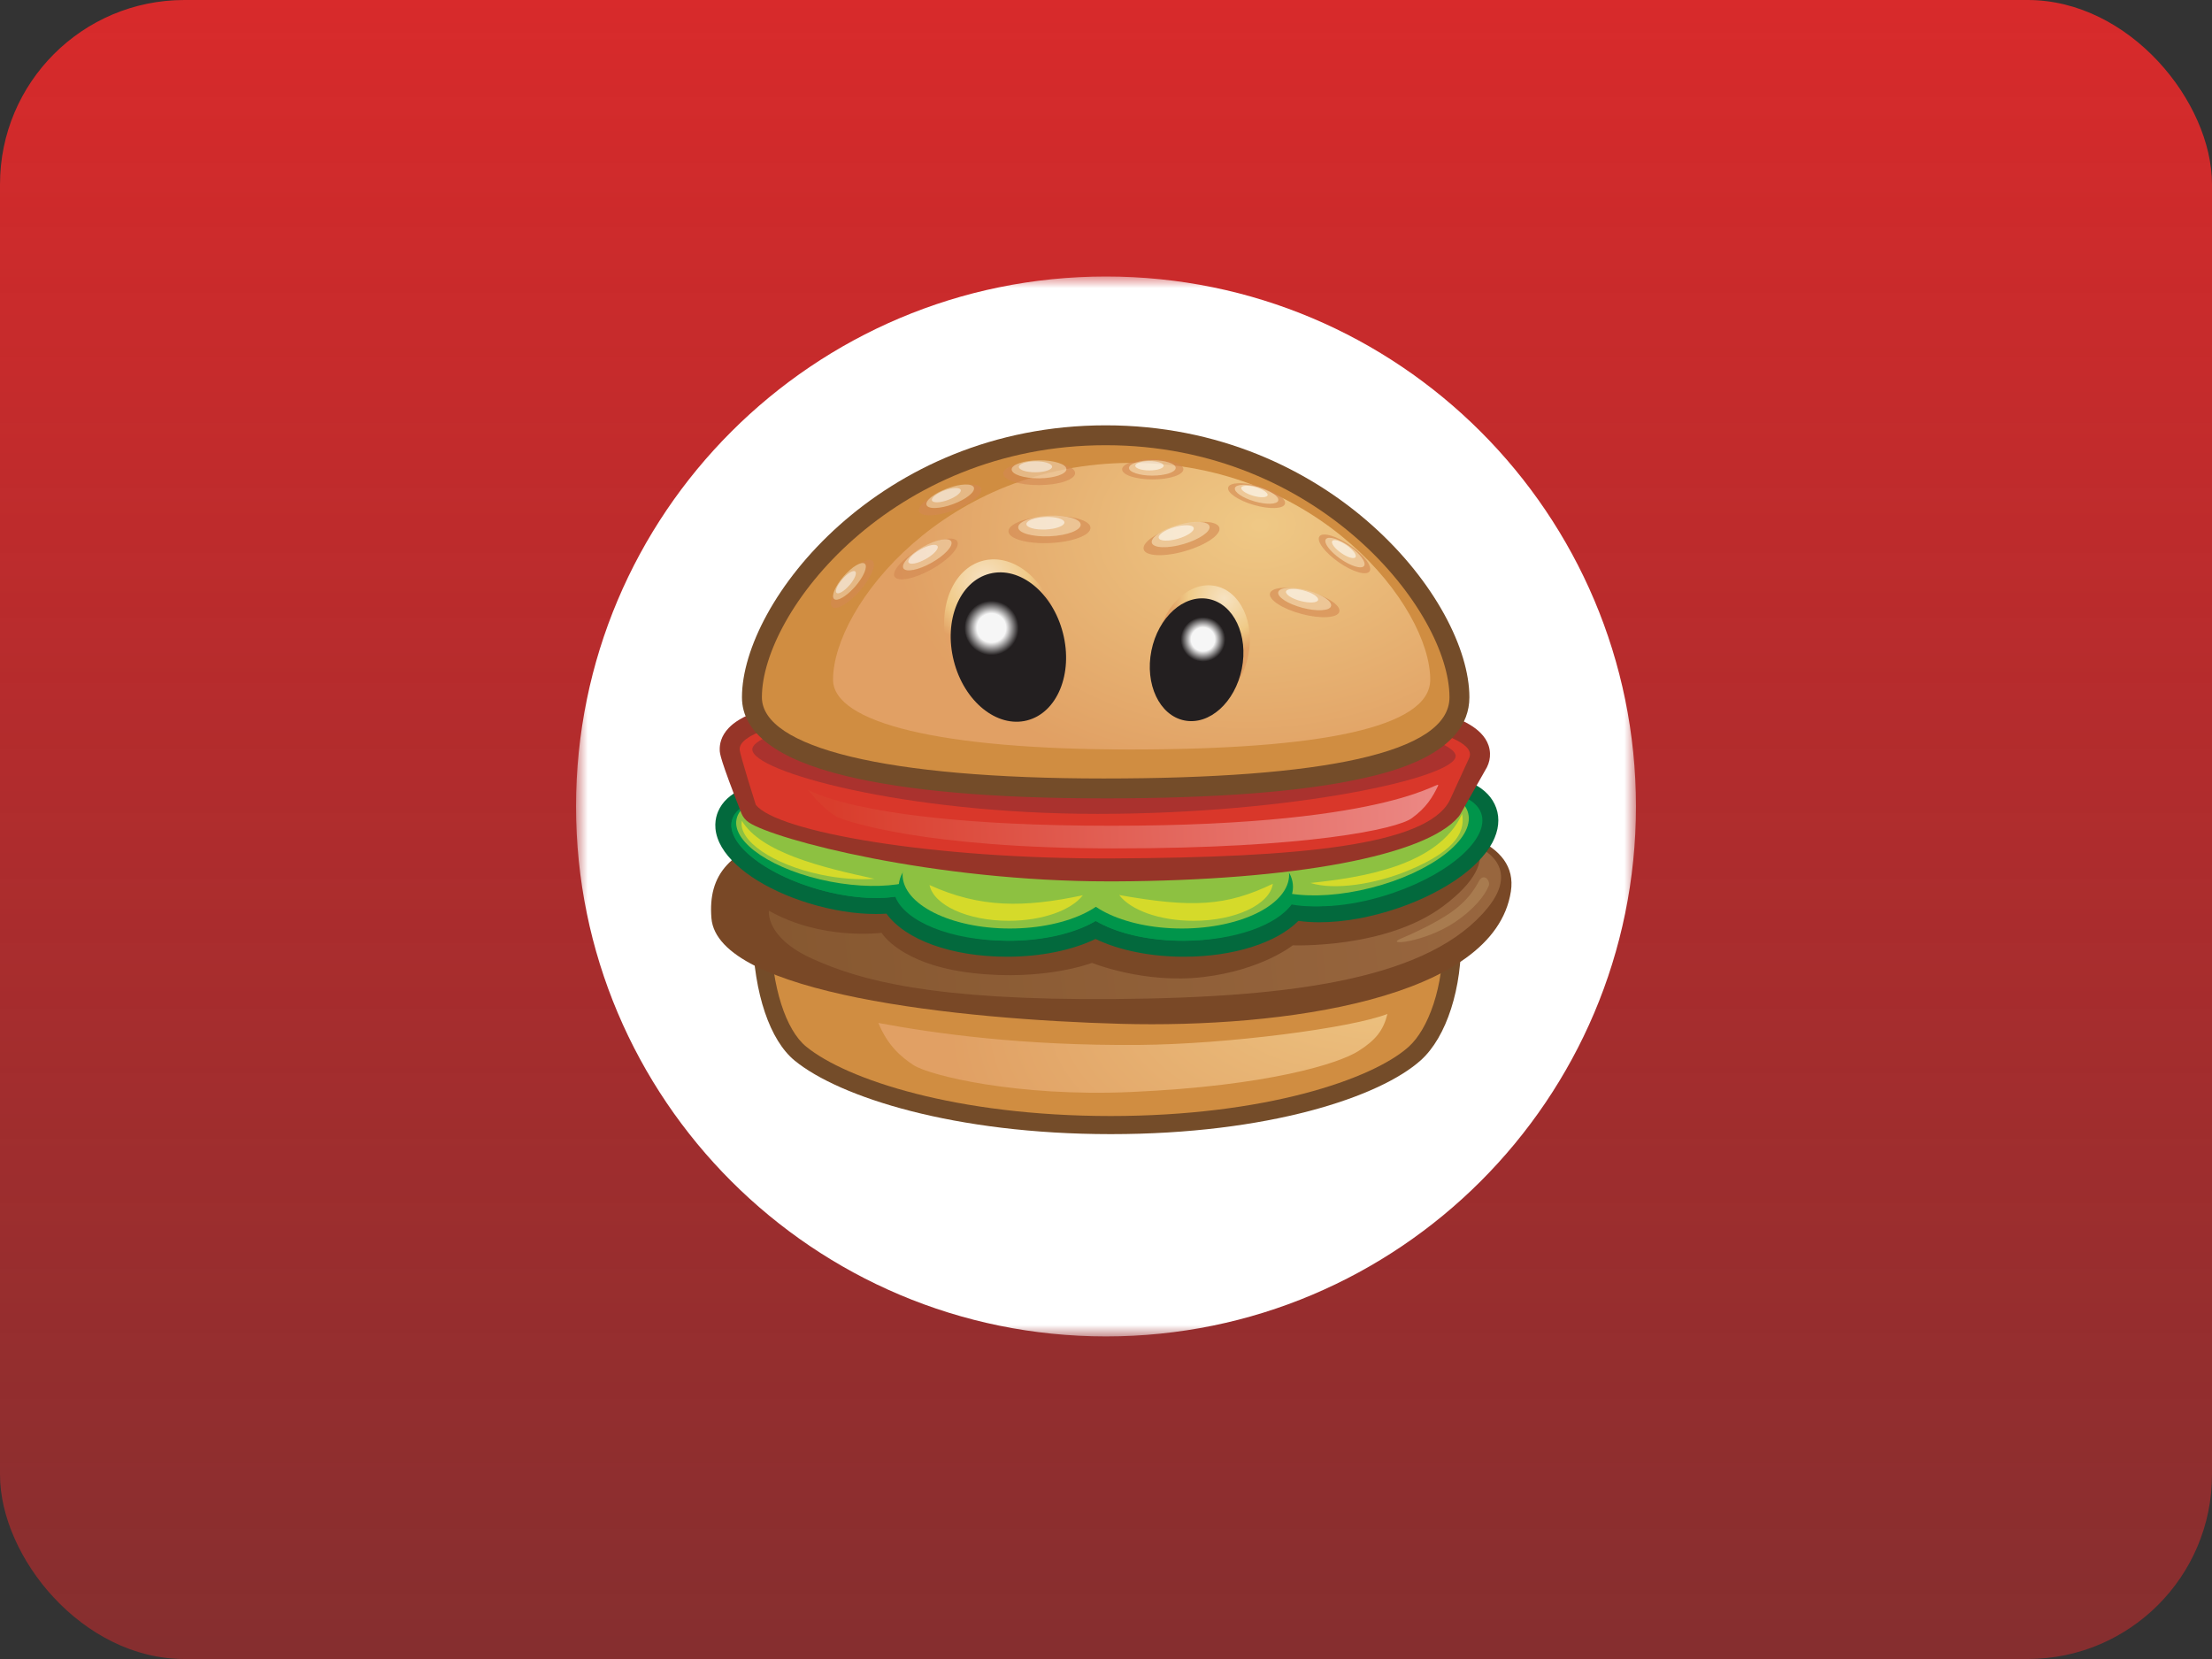
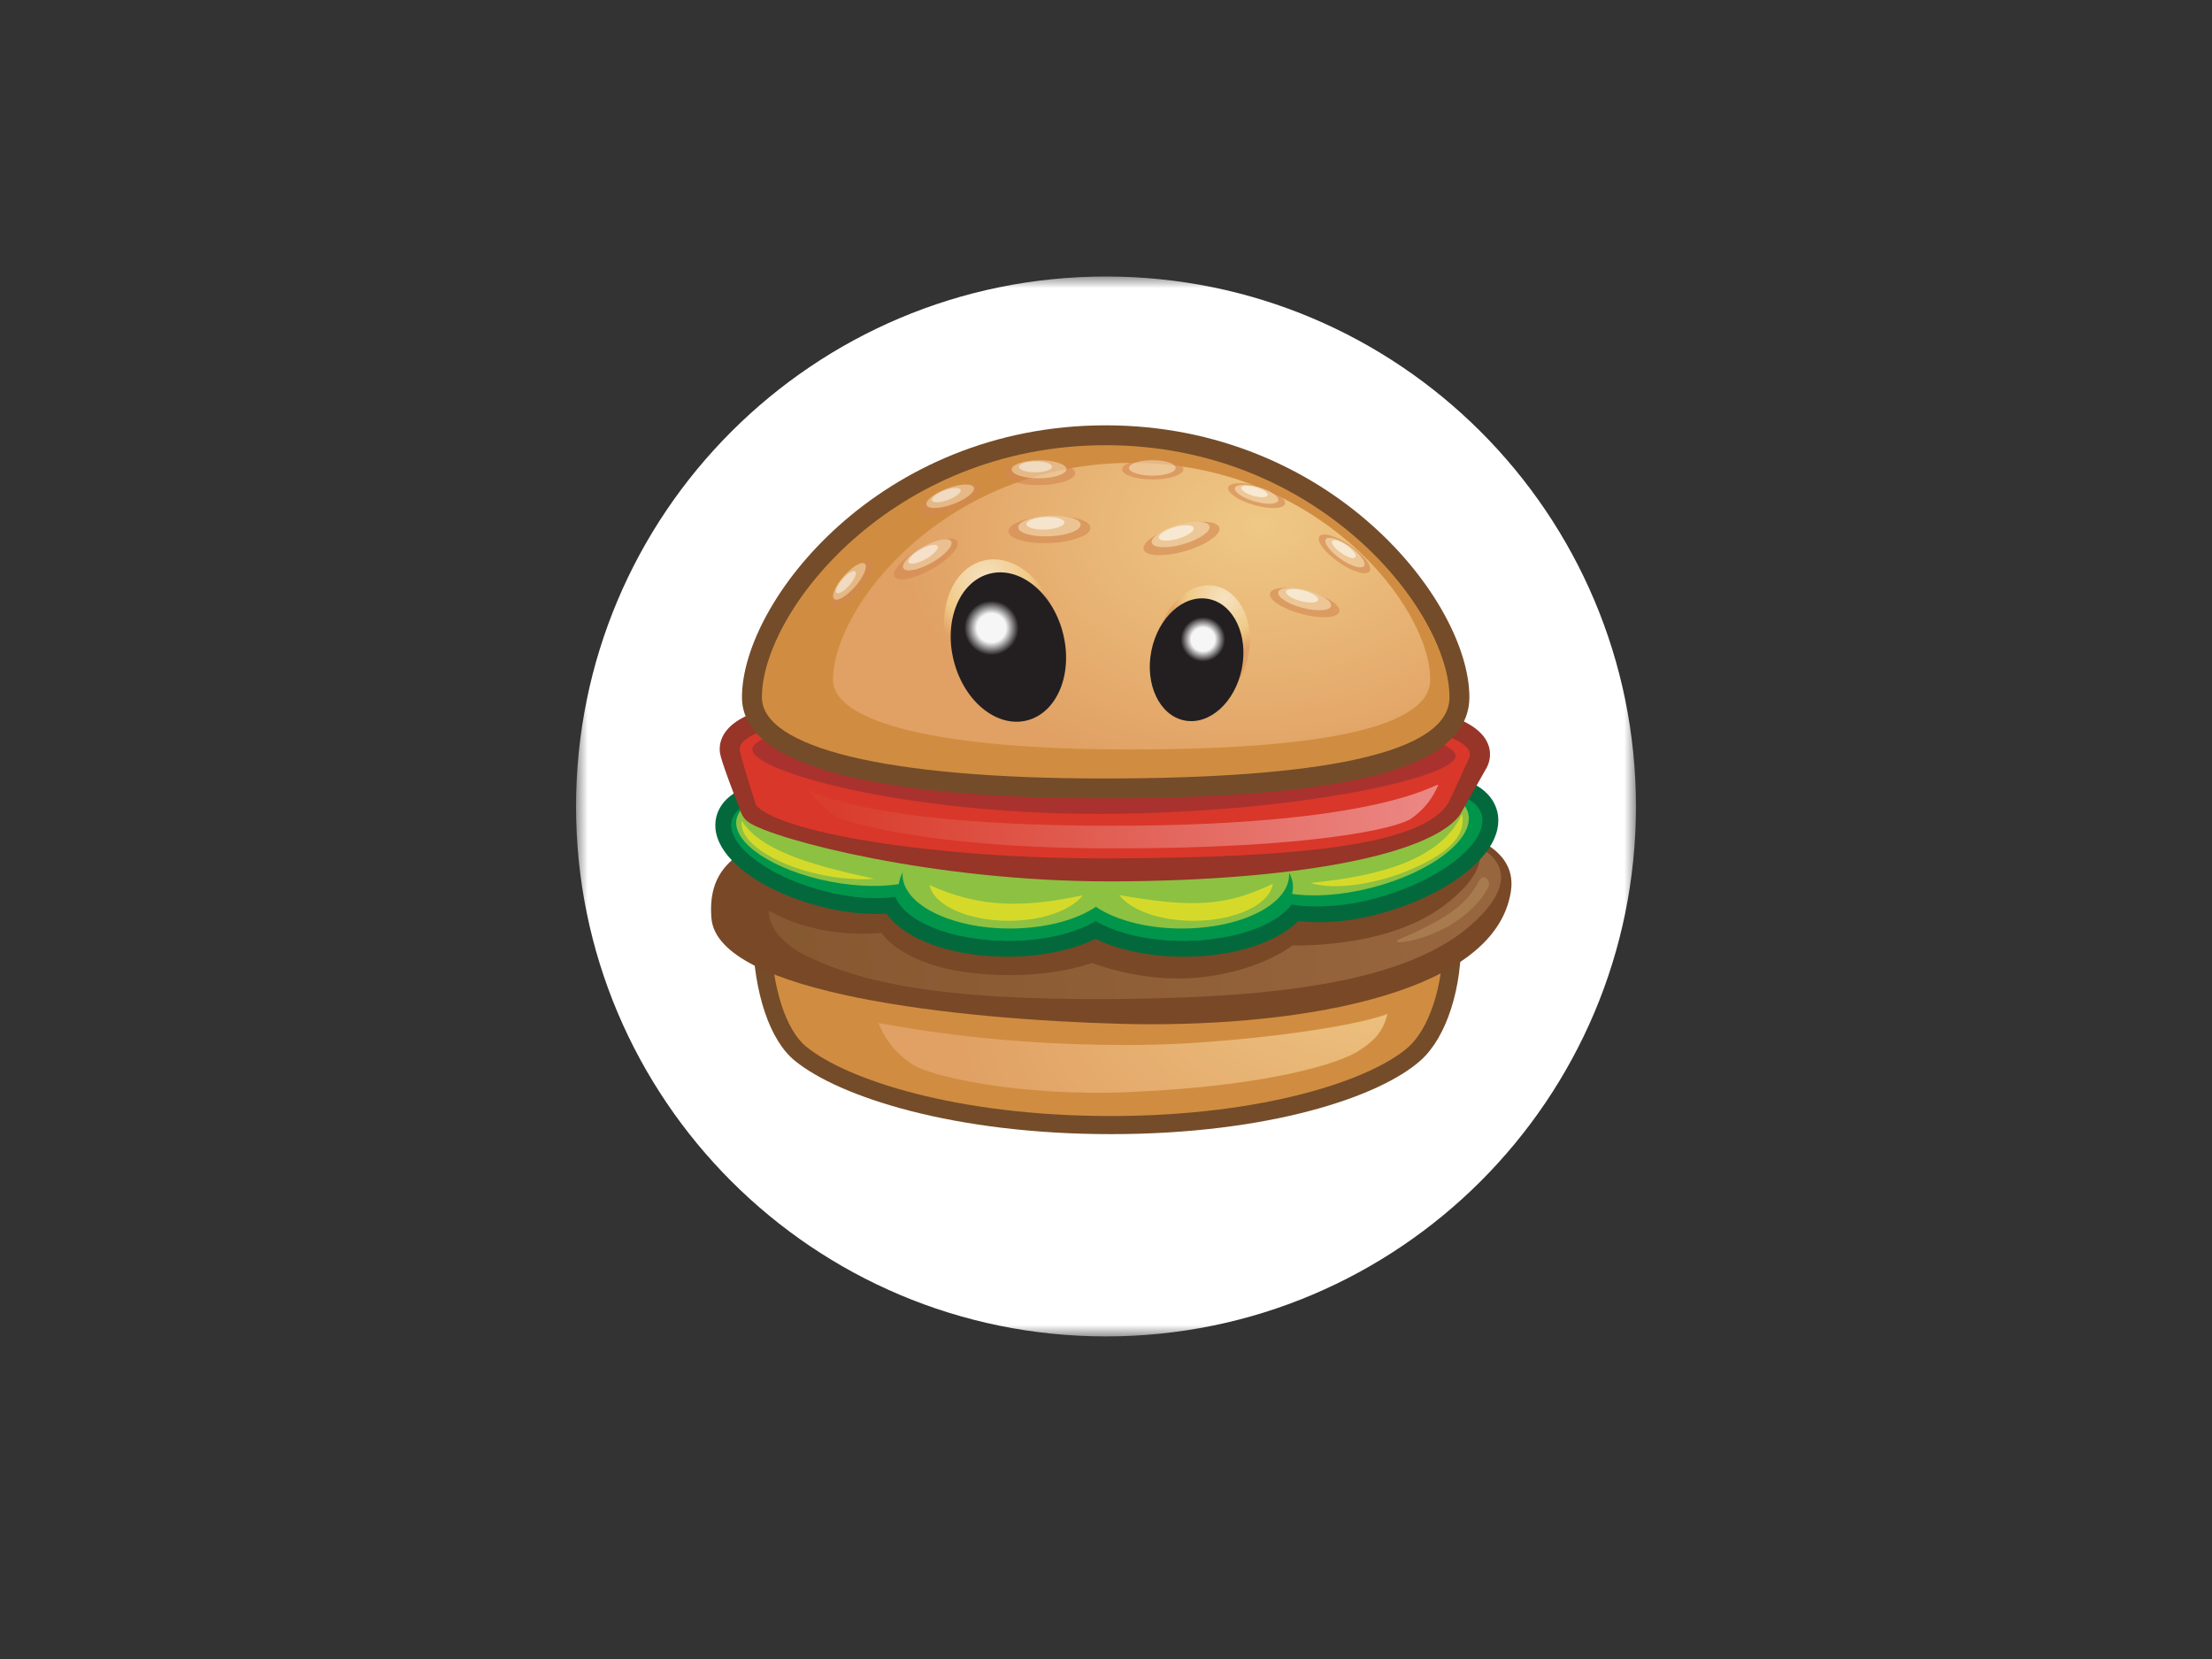
<svg xmlns="http://www.w3.org/2000/svg" width="96" height="72" viewBox="0 0 96 72" fill="none">
  <rect x="0" y="0" width="96" height="72" fill="#333333" stroke="none" />
-   <rect width="96" height="72" rx="8" fill="url(#paint0_linear_361_4845)" />
  <mask id="mask0_361_4845" style="mask-type:luminance" maskUnits="userSpaceOnUse" x="25" y="12" width="46" height="46">
    <path d="M71 12H25V58H71V12Z" fill="white" />
  </mask>
  <g mask="url(#mask0_361_4845)">
    <path d="M48 58C60.702 58 71 47.702 71 35C71 22.297 60.702 12 48 12C35.297 12 25 22.298 25 35C25 47.702 35.298 58 48 58Z" fill="white" />
    <path d="M48.005 56.11C59.657 56.11 69.102 46.666 69.102 35.013C69.102 23.362 59.657 13.917 48.006 13.917C36.354 13.917 26.909 23.362 26.909 35.013C26.909 46.666 36.353 56.11 48.005 56.11Z" fill="white" />
    <path d="M48.192 49.221C41.43 49.218 36.442 47.619 34.497 46.037C33.41 45.151 32.724 43.121 32.662 40.607C32.645 39.898 33.004 39.162 33.73 38.421C35.902 36.195 41.462 33.942 47.882 33.942C51.674 33.943 55.478 34.714 58.605 36.11C60.032 36.747 63.358 38.46 63.41 40.58C63.465 42.874 62.781 45.006 61.665 46.012C59.891 47.609 55.042 49.221 48.209 49.221L48.192 49.221Z" fill="#744C29" />
    <path d="M47.895 34.726C56.017 34.73 62.57 38.367 62.624 40.599C62.678 42.833 61.98 44.668 61.139 45.427C59.568 46.842 54.879 48.436 48.191 48.435C41.506 48.431 36.743 46.852 34.993 45.427C34.091 44.694 33.503 42.82 33.448 40.587C33.394 38.353 39.773 34.722 47.895 34.726Z" fill="#D08D41" />
    <path d="M48.855 35.404C54.361 35.45 66.23 34.4 65.572 38.686C64.855 43.361 55.667 44.622 48.655 44.434C41.64 44.246 31.144 43.134 30.876 39.85C30.569 36.074 34.556 35.287 48.855 35.404Z" fill="#794826" />
    <path d="M64.206 36.791C64.358 37.416 64.077 38.25 62.623 39.335C60.142 41.188 56.105 41.026 56.105 41.026C56.105 41.026 54.765 42.106 52.203 42.406C49.64 42.705 47.392 41.788 47.392 41.788C47.392 41.788 45.333 42.59 42.201 42.229C39.067 41.867 38.261 40.484 38.261 40.484C38.261 40.484 35.664 40.828 33.37 39.524C33.37 39.524 33.201 40.674 35.233 41.599C37.329 42.553 40.454 43.422 48.385 43.358C56.314 43.294 62.087 42.437 64.562 39.403C66.058 37.567 64.207 36.791 64.207 36.791H64.206Z" fill="url(#paint1_linear_361_4845)" />
    <path d="M63.161 40.009C63.937 39.483 64.435 38.89 64.609 38.448C64.697 38.223 64.392 37.848 64.177 38.256C63.992 38.605 63.668 39.11 62.969 39.599C62.309 40.063 61.252 40.546 60.831 40.721C59.999 41.062 61.819 40.917 63.161 40.009Z" fill="#A87B4F" />
    <path d="M49.459 45.35C44.388 45.393 40.584 44.854 38.122 44.396C38.516 45.365 39.101 45.87 39.649 46.227C40.331 46.669 44.123 47.614 49.101 47.392C55.056 47.126 58.099 46.155 58.947 45.62C59.712 45.137 60.039 44.714 60.215 44.004C58.642 44.62 53.242 45.318 49.459 45.35Z" fill="url(#paint2_radial_361_4845)" />
    <path d="M51.379 41.522C49.94 41.522 48.569 41.244 47.546 40.751C46.524 41.243 45.154 41.522 43.714 41.522C41.298 41.522 39.293 40.788 38.472 39.652C38.318 39.662 38.165 39.667 38.011 39.667C37.109 39.667 36.109 39.507 35.121 39.206C33.2 38.62 31.705 37.611 31.222 36.573C30.948 35.984 31.041 35.511 31.166 35.216C31.525 34.377 32.577 33.914 34.128 33.914C35.032 33.914 36.032 34.074 37.022 34.376C38.356 34.784 39.486 35.39 40.216 36.08C41.198 35.677 42.417 35.458 43.713 35.458C45.152 35.458 46.522 35.735 47.545 36.228C48.569 35.738 49.939 35.458 51.378 35.458C52.744 35.458 54.05 35.708 55.053 36.155C55.828 35.402 57.012 34.72 58.396 34.24C59.57 33.835 60.8 33.611 61.859 33.611C63.395 33.611 64.464 34.069 64.865 34.897C65.081 35.34 65.081 35.846 64.868 36.357C64.388 37.513 62.796 38.677 60.713 39.399C59.525 39.808 58.33 40.026 57.257 40.026C56.936 40.026 56.633 40.006 56.351 39.966C55.404 40.922 53.524 41.522 51.379 41.522Z" fill="#03693D" />
    <path d="M31.806 35.488C32.221 34.521 34.467 34.32 36.823 35.039C38.316 35.495 39.493 36.211 40.051 36.92C40.957 36.449 42.261 36.151 43.714 36.151C45.259 36.151 46.639 36.485 47.547 37.009C48.455 36.486 49.833 36.151 51.38 36.151C52.925 36.151 54.305 36.485 55.212 37.011C55.831 36.232 57.059 35.438 58.626 34.896C61.213 34.001 63.728 34.137 64.243 35.2C64.757 36.262 63.076 37.849 60.489 38.743C58.814 39.322 57.176 39.467 56.085 39.213C55.44 40.15 53.578 40.827 51.38 40.827C49.836 40.827 48.456 40.492 47.548 39.968C46.642 40.492 45.262 40.827 43.715 40.827C41.291 40.827 39.278 40.004 38.854 38.916C37.908 39.057 36.635 38.942 35.325 38.543C32.968 37.824 31.392 36.456 31.806 35.488Z" fill="#00954B" />
    <path d="M40.378 37.994C40.659 36.988 38.96 35.634 36.584 34.969C34.207 34.305 32.053 34.582 31.771 35.588C31.489 36.593 33.188 37.948 35.565 38.612C37.942 39.276 40.096 39 40.378 37.994Z" fill="#00954B" />
    <path d="M40.805 37.272C41.002 36.255 39.183 35.045 36.742 34.573C34.301 34.099 32.161 34.54 31.964 35.559C31.767 36.577 33.586 37.786 36.027 38.26C38.468 38.732 40.607 38.291 40.805 37.272Z" fill="#8DC141" />
    <path d="M32.195 35.619C32.035 36.484 33.536 37.52 35.62 37.959C36.458 38.136 37.264 38.189 37.953 38.139C35.628 37.638 33.03 36.999 32.195 35.619Z" fill="#D5DA2A" />
    <path d="M59.916 38.828C62.461 37.992 64.229 36.415 63.864 35.306C63.5 34.198 61.141 33.977 58.597 34.813C56.053 35.649 54.284 37.227 54.649 38.335C55.014 39.444 57.373 39.665 59.916 38.828Z" fill="#00954B" />
    <path d="M59.506 38.531C62.119 37.865 64.004 36.414 63.718 35.29C63.432 34.165 61.081 33.793 58.469 34.458C55.857 35.123 53.971 36.574 54.257 37.698C54.544 38.822 56.894 39.196 59.506 38.531Z" fill="#8DC141" />
    <path d="M56.874 38.32C57.907 38.646 59.668 38.376 61.093 37.791C63.391 36.844 63.568 35.953 63.455 35.322C62.419 37.613 59 38.094 56.874 38.32Z" fill="#D5DA2A" />
    <path d="M43.825 40.828C46.488 40.828 48.647 39.781 48.647 38.49C48.647 37.199 46.488 36.152 43.825 36.152C41.163 36.152 39.004 37.199 39.004 38.49C39.004 39.781 41.162 40.828 43.825 40.828Z" fill="#00954B" />
    <path d="M51.294 40.828C53.956 40.828 56.115 39.781 56.115 38.49C56.115 37.199 53.956 36.152 51.294 36.152C48.631 36.152 46.473 37.199 46.473 38.49C46.473 39.781 48.631 40.828 51.294 40.828Z" fill="#00954B" />
    <path d="M51.292 40.297C53.864 40.297 55.948 39.25 55.948 37.958C55.948 36.667 53.864 35.62 51.292 35.62C48.722 35.62 46.637 36.667 46.637 37.958C46.637 39.249 48.721 40.297 51.292 40.297Z" fill="#8DC141" />
    <path d="M43.826 40.297C46.398 40.297 48.482 39.25 48.482 37.958C48.482 36.667 46.398 35.62 43.826 35.62C41.256 35.62 39.171 36.667 39.171 37.958C39.171 39.249 41.255 40.297 43.826 40.297Z" fill="#8DC141" />
    <path d="M55.241 38.355C53.215 39.335 51.728 39.404 48.573 38.844C49.069 39.498 50.324 39.962 51.798 39.962C53.62 39.962 55.111 39.253 55.241 38.355ZM40.341 38.411C40.524 39.284 41.992 39.962 43.776 39.962C45.243 39.962 46.495 39.503 46.995 38.854C44.411 39.403 42.528 39.403 40.341 38.411Z" fill="#D5DA2A" />
    <path d="M48.145 38.252C40.487 38.252 33.619 36.438 32.501 35.694C32.353 35.596 32.238 35.454 32.173 35.288C31.249 32.933 31.241 32.707 31.236 32.559C31.226 32.313 31.286 31.946 31.628 31.591C32.053 31.146 33.093 30.498 37.19 29.991C39.996 29.644 43.556 29.452 47.477 29.432H48.006C55.176 29.432 61.084 30.099 63.109 31.132C63.54 31.295 64.628 31.739 64.665 32.695C64.673 32.901 64.629 33.103 64.533 33.297L64.51 33.337L63.388 35.317C63.362 35.363 63.333 35.407 63.299 35.448C61.878 37.14 56.162 38.214 48.381 38.252H48.145H48.145Z" fill="#963528" />
    <path d="M32.1 32.526C32.051 31.263 38.792 30.34 47.479 30.299C54.771 30.265 60.933 30.956 62.752 31.924C63.416 32.172 63.786 32.444 63.796 32.728C63.798 32.79 63.784 32.852 63.756 32.908L62.633 34.888C61.575 36.15 56.484 37.345 48.376 37.383C40.531 37.419 33.856 35.553 32.978 34.971C32.978 34.973 32.11 32.754 32.1 32.526Z" fill="#D9372A" />
    <path d="M32.753 33.228C32.811 33.738 33.055 34.708 33.308 34.88C33.857 35.254 35.043 35.611 35.735 35.809C35.735 35.809 34.296 35.007 34.186 34.021C34.186 34.022 33.301 33.544 32.755 33.227L32.753 33.228Z" fill="#BA3331" />
    <path d="M47.954 37.776C41.397 37.776 33.582 36.806 32.388 35.237C32.352 35.19 32.324 35.137 32.305 35.081C31.593 32.845 31.584 32.621 31.582 32.545C31.574 32.368 31.621 32.098 31.877 31.831C33.282 30.364 41.16 29.808 47.479 29.779C47.655 29.777 47.832 29.777 48.006 29.777C55.038 29.777 61.037 30.45 62.968 31.451C63.545 31.669 64.293 32.035 64.32 32.709C64.323 32.855 64.292 33.001 64.228 33.133L63.379 34.979C63.374 34.989 63.371 34.998 63.366 35.008C62.327 36.954 58.107 37.73 48.314 37.776H47.954Z" fill="#963528" />
    <path d="M32.1 32.526C32.051 31.263 38.792 30.34 47.479 30.299C54.771 30.265 60.933 30.956 62.752 31.924C63.416 32.172 63.786 32.444 63.796 32.728C63.798 32.79 63.784 32.852 63.756 32.908L62.905 34.761C61.875 36.691 56.417 37.216 48.31 37.255C40.466 37.292 33.695 36.099 32.799 34.923C32.799 34.924 32.11 32.754 32.1 32.526Z" fill="#D9372A" />
    <path d="M35.293 34.545C35.475 34.784 36.093 35.376 36.419 35.496C36.744 35.616 39.996 36.82 48.377 36.82C56.757 36.82 60.623 35.978 61.268 35.512C61.912 35.045 62.173 34.59 62.4 34.126C62.627 33.661 60.893 35.838 48.244 35.838C35.11 35.838 34.507 33.52 35.293 34.545Z" fill="url(#paint3_linear_361_4845)" />
    <path d="M63.175 32.811C63.175 33.761 56.034 35.322 47.634 35.322C39.234 35.322 32.65 33.479 32.65 32.526C32.65 31.576 39.225 30.299 47.627 30.299C56.028 30.299 63.175 31.857 63.175 32.811Z" fill="#AA322E" />
    <path d="M47.903 34.649C43.154 34.649 39.394 34.324 36.727 33.681C33.724 32.956 32.201 31.806 32.201 30.261C32.201 26.1 38.195 18.459 47.986 18.459C57.779 18.459 63.771 26.1 63.771 30.261C63.771 32.737 60.291 33.52 59.148 33.778C56.576 34.355 52.792 34.65 47.903 34.65V34.649Z" fill="#744C29" />
    <path d="M47.987 19.322C57.267 19.322 62.907 26.551 62.907 30.261C62.907 32.689 57.38 33.786 47.902 33.786C38.423 33.786 33.066 32.439 33.066 30.26C33.066 26.551 38.706 19.322 47.987 19.322Z" fill="#D08D41" />
    <path d="M49.113 20.089C57.175 20.089 62.072 26.307 62.072 29.497C62.072 31.585 57.271 32.527 49.04 32.527C40.807 32.527 36.154 31.37 36.154 29.497C36.154 26.307 41.052 20.089 49.113 20.089Z" fill="url(#paint4_radial_361_4845)" />
    <g opacity="0.85">
      <g opacity="0.85">
        <path opacity="0.85" d="M41.404 22.145C42.148 21.869 42.677 21.445 42.585 21.197C42.494 20.95 41.816 20.972 41.073 21.248C40.328 21.523 39.799 21.947 39.891 22.195C39.983 22.442 40.66 22.42 41.404 22.143V22.145Z" fill="#D48952" />
        <path opacity="0.85" d="M41.366 21.878C41.932 21.668 42.336 21.346 42.266 21.157C42.197 20.968 41.68 20.986 41.113 21.197C40.545 21.406 40.142 21.729 40.212 21.917C40.281 22.106 40.798 22.088 41.366 21.878Z" fill="#F0D5AD" />
        <path opacity="0.85" d="M41.147 21.696C41.492 21.569 41.737 21.373 41.695 21.258C41.652 21.143 41.338 21.155 40.993 21.281C40.648 21.409 40.403 21.605 40.447 21.721C40.489 21.834 40.802 21.825 41.147 21.696Z" fill="white" />
      </g>
      <g opacity="0.85">
        <path opacity="0.85" d="M51.435 23.917C52.342 23.655 53.007 23.198 52.919 22.897C52.833 22.597 52.028 22.564 51.121 22.827C50.213 23.089 49.549 23.545 49.636 23.846C49.723 24.147 50.527 24.18 51.435 23.917Z" fill="#D48952" />
        <path opacity="0.85" d="M51.361 23.614C52.051 23.414 52.558 23.066 52.492 22.837C52.426 22.608 51.812 22.584 51.12 22.784C50.429 22.983 49.923 23.331 49.989 23.56C50.055 23.79 50.669 23.814 51.361 23.614Z" fill="#F0D5AD" />
        <path opacity="0.85" d="M51.12 23.381C51.54 23.26 51.847 23.049 51.806 22.909C51.767 22.77 51.395 22.755 50.974 22.876C50.554 22.997 50.247 23.21 50.288 23.348C50.327 23.487 50.701 23.502 51.122 23.381L51.12 23.381Z" fill="white" />
      </g>
      <g opacity="0.85">
        <path opacity="0.85" d="M59.438 24.797C59.578 24.596 59.204 24.095 58.603 23.675C58.003 23.257 57.402 23.079 57.263 23.28C57.123 23.48 57.497 23.982 58.098 24.4C58.698 24.82 59.299 24.997 59.438 24.797Z" fill="#D48952" />
        <path opacity="0.85" d="M59.201 24.559C59.307 24.407 59.022 24.025 58.564 23.704C58.105 23.386 57.648 23.25 57.541 23.403C57.435 23.554 57.72 23.937 58.178 24.257C58.637 24.577 59.094 24.712 59.201 24.559Z" fill="#F0D5AD" />
        <path opacity="0.85" d="M58.828 24.182C58.892 24.09 58.72 23.856 58.442 23.662C58.163 23.469 57.885 23.387 57.82 23.48C57.755 23.573 57.928 23.805 58.206 23.999C58.485 24.194 58.763 24.275 58.828 24.182Z" fill="white" />
      </g>
      <g opacity="0.85">
        <path opacity="0.85" d="M45.573 23.568C46.556 23.523 47.341 23.224 47.327 22.901C47.312 22.578 46.503 22.352 45.519 22.398C44.537 22.443 43.751 22.741 43.766 23.064C43.781 23.387 44.59 23.613 45.573 23.568Z" fill="#D48952" />
        <path opacity="0.85" d="M45.566 23.274C46.315 23.24 46.914 23.012 46.902 22.765C46.891 22.519 46.275 22.347 45.525 22.381C44.776 22.416 44.177 22.644 44.189 22.891C44.201 23.137 44.816 23.309 45.566 23.274Z" fill="#F0D5AD" />
        <path opacity="0.85" d="M45.382 22.98C45.837 22.96 46.201 22.821 46.195 22.671C46.187 22.522 45.812 22.417 45.357 22.438C44.901 22.459 44.539 22.598 44.545 22.747C44.552 22.897 44.927 23.002 45.382 22.98Z" fill="white" />
      </g>
      <g opacity="0.85">
        <path opacity="0.85" d="M50.029 20.807C50.763 20.806 51.358 20.608 51.358 20.366C51.358 20.123 50.762 19.927 50.027 19.928C49.292 19.929 48.699 20.127 48.699 20.369C48.699 20.612 49.294 20.808 50.029 20.807Z" fill="#D48952" />
        <path opacity="0.85" d="M50.012 20.642C50.573 20.642 51.026 20.491 51.025 20.306C51.025 20.12 50.572 19.971 50.011 19.973C49.45 19.973 48.997 20.124 48.997 20.309C48.997 20.493 49.452 20.642 50.012 20.642Z" fill="#F0D5AD" />
-         <path opacity="0.85" d="M49.886 20.416C50.227 20.416 50.502 20.325 50.502 20.212C50.502 20.1 50.226 20.009 49.886 20.009C49.547 20.01 49.271 20.101 49.271 20.215C49.271 20.326 49.547 20.418 49.886 20.416Z" fill="white" />
      </g>
      <g opacity="0.85">
        <path opacity="0.85" d="M45.103 21.054C45.963 21.048 46.661 20.815 46.658 20.531C46.657 20.247 45.957 20.022 45.096 20.026C44.234 20.032 43.538 20.267 43.539 20.55C43.541 20.834 44.241 21.06 45.103 21.054Z" fill="#D48952" />
        <path opacity="0.85" d="M45.096 20.759C45.752 20.755 46.284 20.576 46.282 20.36C46.282 20.145 45.747 19.972 45.092 19.976C44.435 19.98 43.904 20.158 43.906 20.375C43.906 20.59 44.44 20.763 45.097 20.759H45.096Z" fill="#F0D5AD" />
        <path opacity="0.85" d="M44.941 20.496C45.34 20.494 45.663 20.385 45.661 20.254C45.661 20.122 45.338 20.018 44.938 20.02C44.539 20.022 44.216 20.131 44.218 20.263C44.219 20.395 44.542 20.498 44.941 20.496Z" fill="white" />
      </g>
      <g opacity="0.85">
        <path opacity="0.85" d="M58.126 26.547C58.2 26.273 57.584 25.872 56.754 25.651C55.922 25.432 55.188 25.476 55.117 25.751C55.044 26.025 55.658 26.427 56.489 26.646C57.321 26.867 58.053 26.822 58.126 26.549V26.547Z" fill="#D48952" />
        <path opacity="0.85" d="M57.769 26.303C57.825 26.093 57.356 25.787 56.722 25.619C56.09 25.452 55.531 25.485 55.475 25.695C55.42 25.905 55.888 26.211 56.521 26.378C57.156 26.546 57.713 26.513 57.769 26.303Z" fill="#F0D5AD" />
        <path opacity="0.85" d="M57.206 26.039C57.239 25.911 56.955 25.725 56.57 25.624C56.185 25.522 55.846 25.543 55.812 25.669C55.779 25.797 56.063 25.983 56.449 26.084C56.833 26.185 57.172 26.165 57.206 26.039Z" fill="white" />
      </g>
      <g opacity="0.85">
        <path opacity="0.85" d="M55.767 21.867C55.831 21.642 55.333 21.301 54.652 21.104C53.971 20.908 53.367 20.929 53.302 21.153C53.237 21.377 53.736 21.719 54.418 21.916C55.098 22.112 55.702 22.09 55.767 21.867Z" fill="#D48952" />
        <path opacity="0.85" d="M55.475 21.723C55.524 21.552 55.144 21.293 54.624 21.142C54.105 20.992 53.644 21.009 53.595 21.179C53.546 21.351 53.927 21.611 54.446 21.76C54.966 21.91 55.426 21.895 55.475 21.724V21.723Z" fill="#F0D5AD" />
        <path opacity="0.85" d="M55.014 21.495C55.042 21.391 54.812 21.233 54.496 21.142C54.182 21.051 53.901 21.061 53.872 21.165C53.841 21.268 54.073 21.426 54.388 21.517C54.703 21.609 54.983 21.598 55.013 21.494H55.014V21.495Z" fill="white" />
      </g>
      <g opacity="0.85">
        <path opacity="0.85" d="M37.327 25.628C37.808 25.073 38.051 24.495 37.867 24.336C37.685 24.177 37.146 24.499 36.665 25.052C36.182 25.607 35.94 26.185 36.123 26.344C36.307 26.503 36.844 26.183 37.327 25.628Z" fill="#D48952" />
        <path opacity="0.85" d="M37.118 25.45C37.486 25.028 37.671 24.587 37.532 24.465C37.393 24.345 36.981 24.59 36.614 25.012C36.246 25.435 36.062 25.876 36.2 25.997C36.34 26.118 36.75 25.872 37.118 25.45Z" fill="#F0D5AD" />
        <path opacity="0.85" d="M36.865 25.399C37.089 25.143 37.202 24.874 37.117 24.801C37.032 24.728 36.783 24.876 36.559 25.134C36.336 25.391 36.223 25.658 36.309 25.732C36.392 25.805 36.642 25.656 36.865 25.398V25.399Z" fill="white" />
      </g>
      <g opacity="0.85">
        <path opacity="0.85" d="M40.436 24.706C41.187 24.284 41.684 23.741 41.545 23.494C41.406 23.246 40.684 23.39 39.933 23.811C39.181 24.234 38.685 24.776 38.823 25.024C38.963 25.27 39.684 25.128 40.436 24.706Z" fill="#D48952" />
        <path opacity="0.85" d="M40.436 24.42C41.009 24.097 41.387 23.684 41.281 23.496C41.175 23.306 40.624 23.415 40.052 23.737C39.479 24.059 39.101 24.473 39.206 24.662C39.313 24.85 39.864 24.742 40.436 24.42Z" fill="#F0D5AD" />
        <path opacity="0.85" d="M40.177 24.262C40.524 24.067 40.754 23.816 40.69 23.702C40.625 23.587 40.291 23.653 39.943 23.848C39.596 24.043 39.366 24.294 39.431 24.409C39.495 24.524 39.829 24.458 40.176 24.262H40.177Z" fill="white" />
      </g>
    </g>
    <path d="M45.849 26.914C46.298 28.673 45.599 30.368 44.291 30.701C42.981 31.034 41.557 29.878 41.11 28.12C40.662 26.361 41.361 24.666 42.669 24.333C43.979 24 45.403 25.155 45.849 26.914Z" fill="url(#paint5_radial_361_4845)" />
    <path d="M44.573 31.266C45.883 30.932 46.581 29.237 46.132 27.478C45.685 25.72 44.262 24.565 42.954 24.897C41.645 25.23 40.947 26.926 41.395 28.685C41.842 30.444 43.266 31.599 44.575 31.266H44.573Z" fill="#231F20" />
    <path d="M43.027 28.434C43.185 28.437 43.341 28.409 43.488 28.351C43.634 28.293 43.768 28.207 43.88 28.097C43.993 27.986 44.082 27.855 44.143 27.71C44.205 27.565 44.236 27.409 44.236 27.251C44.236 27.094 44.205 26.938 44.143 26.793C44.082 26.647 43.993 26.516 43.88 26.406C43.768 26.296 43.634 26.209 43.488 26.151C43.341 26.093 43.185 26.065 43.027 26.069C42.718 26.076 42.424 26.203 42.208 26.424C41.992 26.645 41.87 26.942 41.87 27.251C41.87 27.56 41.992 27.857 42.208 28.078C42.424 28.299 42.718 28.427 43.027 28.434Z" fill="url(#paint6_radial_361_4845)" />
    <path d="M50.252 27.671C49.959 29.126 50.598 30.483 51.682 30.7C52.764 30.918 53.88 29.915 54.173 28.46C54.467 27.005 53.827 25.649 52.744 25.431C51.661 25.214 50.547 26.215 50.252 27.671Z" fill="url(#paint7_radial_361_4845)" />
    <path d="M53.893 29.028C54.187 27.573 53.546 26.216 52.463 25.997C51.381 25.78 50.265 26.781 49.971 28.237C49.678 29.692 50.319 31.05 51.401 31.267C52.485 31.486 53.6 30.484 53.893 29.028Z" fill="#231F20" />
    <path d="M52.216 28.72C52.473 28.72 52.719 28.618 52.9 28.436C53.082 28.255 53.184 28.008 53.184 27.752C53.184 27.495 53.082 27.249 52.9 27.067C52.719 26.886 52.473 26.784 52.216 26.784C51.959 26.784 51.713 26.886 51.531 27.067C51.35 27.249 51.248 27.495 51.248 27.752C51.248 28.008 51.35 28.255 51.531 28.436C51.713 28.618 51.959 28.72 52.216 28.72Z" fill="url(#paint8_radial_361_4845)" />
  </g>
  <defs>
    <linearGradient id="paint0_linear_361_4845" x1="48" y1="72" x2="48" y2="0" gradientUnits="userSpaceOnUse">
      <stop stop-color="#D82A2B" stop-opacity="0.5" />
      <stop offset="1" stop-color="#D82A2B" />
    </linearGradient>
    <linearGradient id="paint1_linear_361_4845" x1="64.971" y1="39.199" x2="30.032" y2="42.7" gradientUnits="userSpaceOnUse">
      <stop stop-color="#996740" stop-opacity="0.96" />
      <stop offset="1" stop-color="#855730" stop-opacity="0.96" />
    </linearGradient>
    <radialGradient id="paint2_radial_361_4845" cx="0" cy="0" r="1" gradientUnits="userSpaceOnUse" gradientTransform="translate(61.93 41.455) rotate(167.757) scale(21.014 10.66)">
      <stop stop-color="#F0CB88" stop-opacity="0.958" />
      <stop offset="1" stop-color="#E1A165" stop-opacity="0.958" />
    </radialGradient>
    <linearGradient id="paint3_linear_361_4845" x1="62.097" y1="34.742" x2="36.213" y2="35.835" gradientUnits="userSpaceOnUse">
      <stop stop-color="#EC8B87" stop-opacity="0.958" />
      <stop offset="1" stop-color="#D93E2C" stop-opacity="0.958" />
    </linearGradient>
    <radialGradient id="paint4_radial_361_4845" cx="0" cy="0" r="1" gradientUnits="userSpaceOnUse" gradientTransform="translate(54.693 22.79) rotate(176.477) scale(15.82 11.083)">
      <stop stop-color="#F0CB88" stop-opacity="0.958" />
      <stop offset="1" stop-color="#E1A165" stop-opacity="0.958" />
    </radialGradient>
    <radialGradient id="paint5_radial_361_4845" cx="0" cy="0" r="1" gradientUnits="userSpaceOnUse" gradientTransform="translate(42.744 25.16) scale(2.896)">
      <stop stop-color="#F7E4C5" stop-opacity="0.958" />
      <stop offset="0.656" stop-color="#F0CB88" stop-opacity="0.958" />
      <stop offset="1" stop-color="#E1A165" stop-opacity="0.958" />
    </radialGradient>
    <radialGradient id="paint6_radial_361_4845" cx="0" cy="0" r="1" gradientUnits="userSpaceOnUse" gradientTransform="translate(43.027 27.253) rotate(75.718) scale(1.183)">
      <stop offset="0.532" stop-color="white" stop-opacity="0.96" />
      <stop offset="1" stop-color="#231F20" stop-opacity="0.96" />
    </radialGradient>
    <radialGradient id="paint7_radial_361_4845" cx="0" cy="0" r="1" gradientUnits="userSpaceOnUse" gradientTransform="translate(53.13 25.971) scale(2.369)">
      <stop stop-color="#F7E4C5" stop-opacity="0.958" />
      <stop offset="0.656" stop-color="#F0CB88" stop-opacity="0.958" />
      <stop offset="1" stop-color="#E1A165" stop-opacity="0.958" />
    </radialGradient>
    <radialGradient id="paint8_radial_361_4845" cx="0" cy="0" r="1" gradientUnits="userSpaceOnUse" gradientTransform="translate(52.209 27.747) rotate(101.396) scale(0.968)">
      <stop offset="0.532" stop-color="white" stop-opacity="0.96" />
      <stop offset="1" stop-color="#231F20" stop-opacity="0.96" />
    </radialGradient>
  </defs>
</svg>